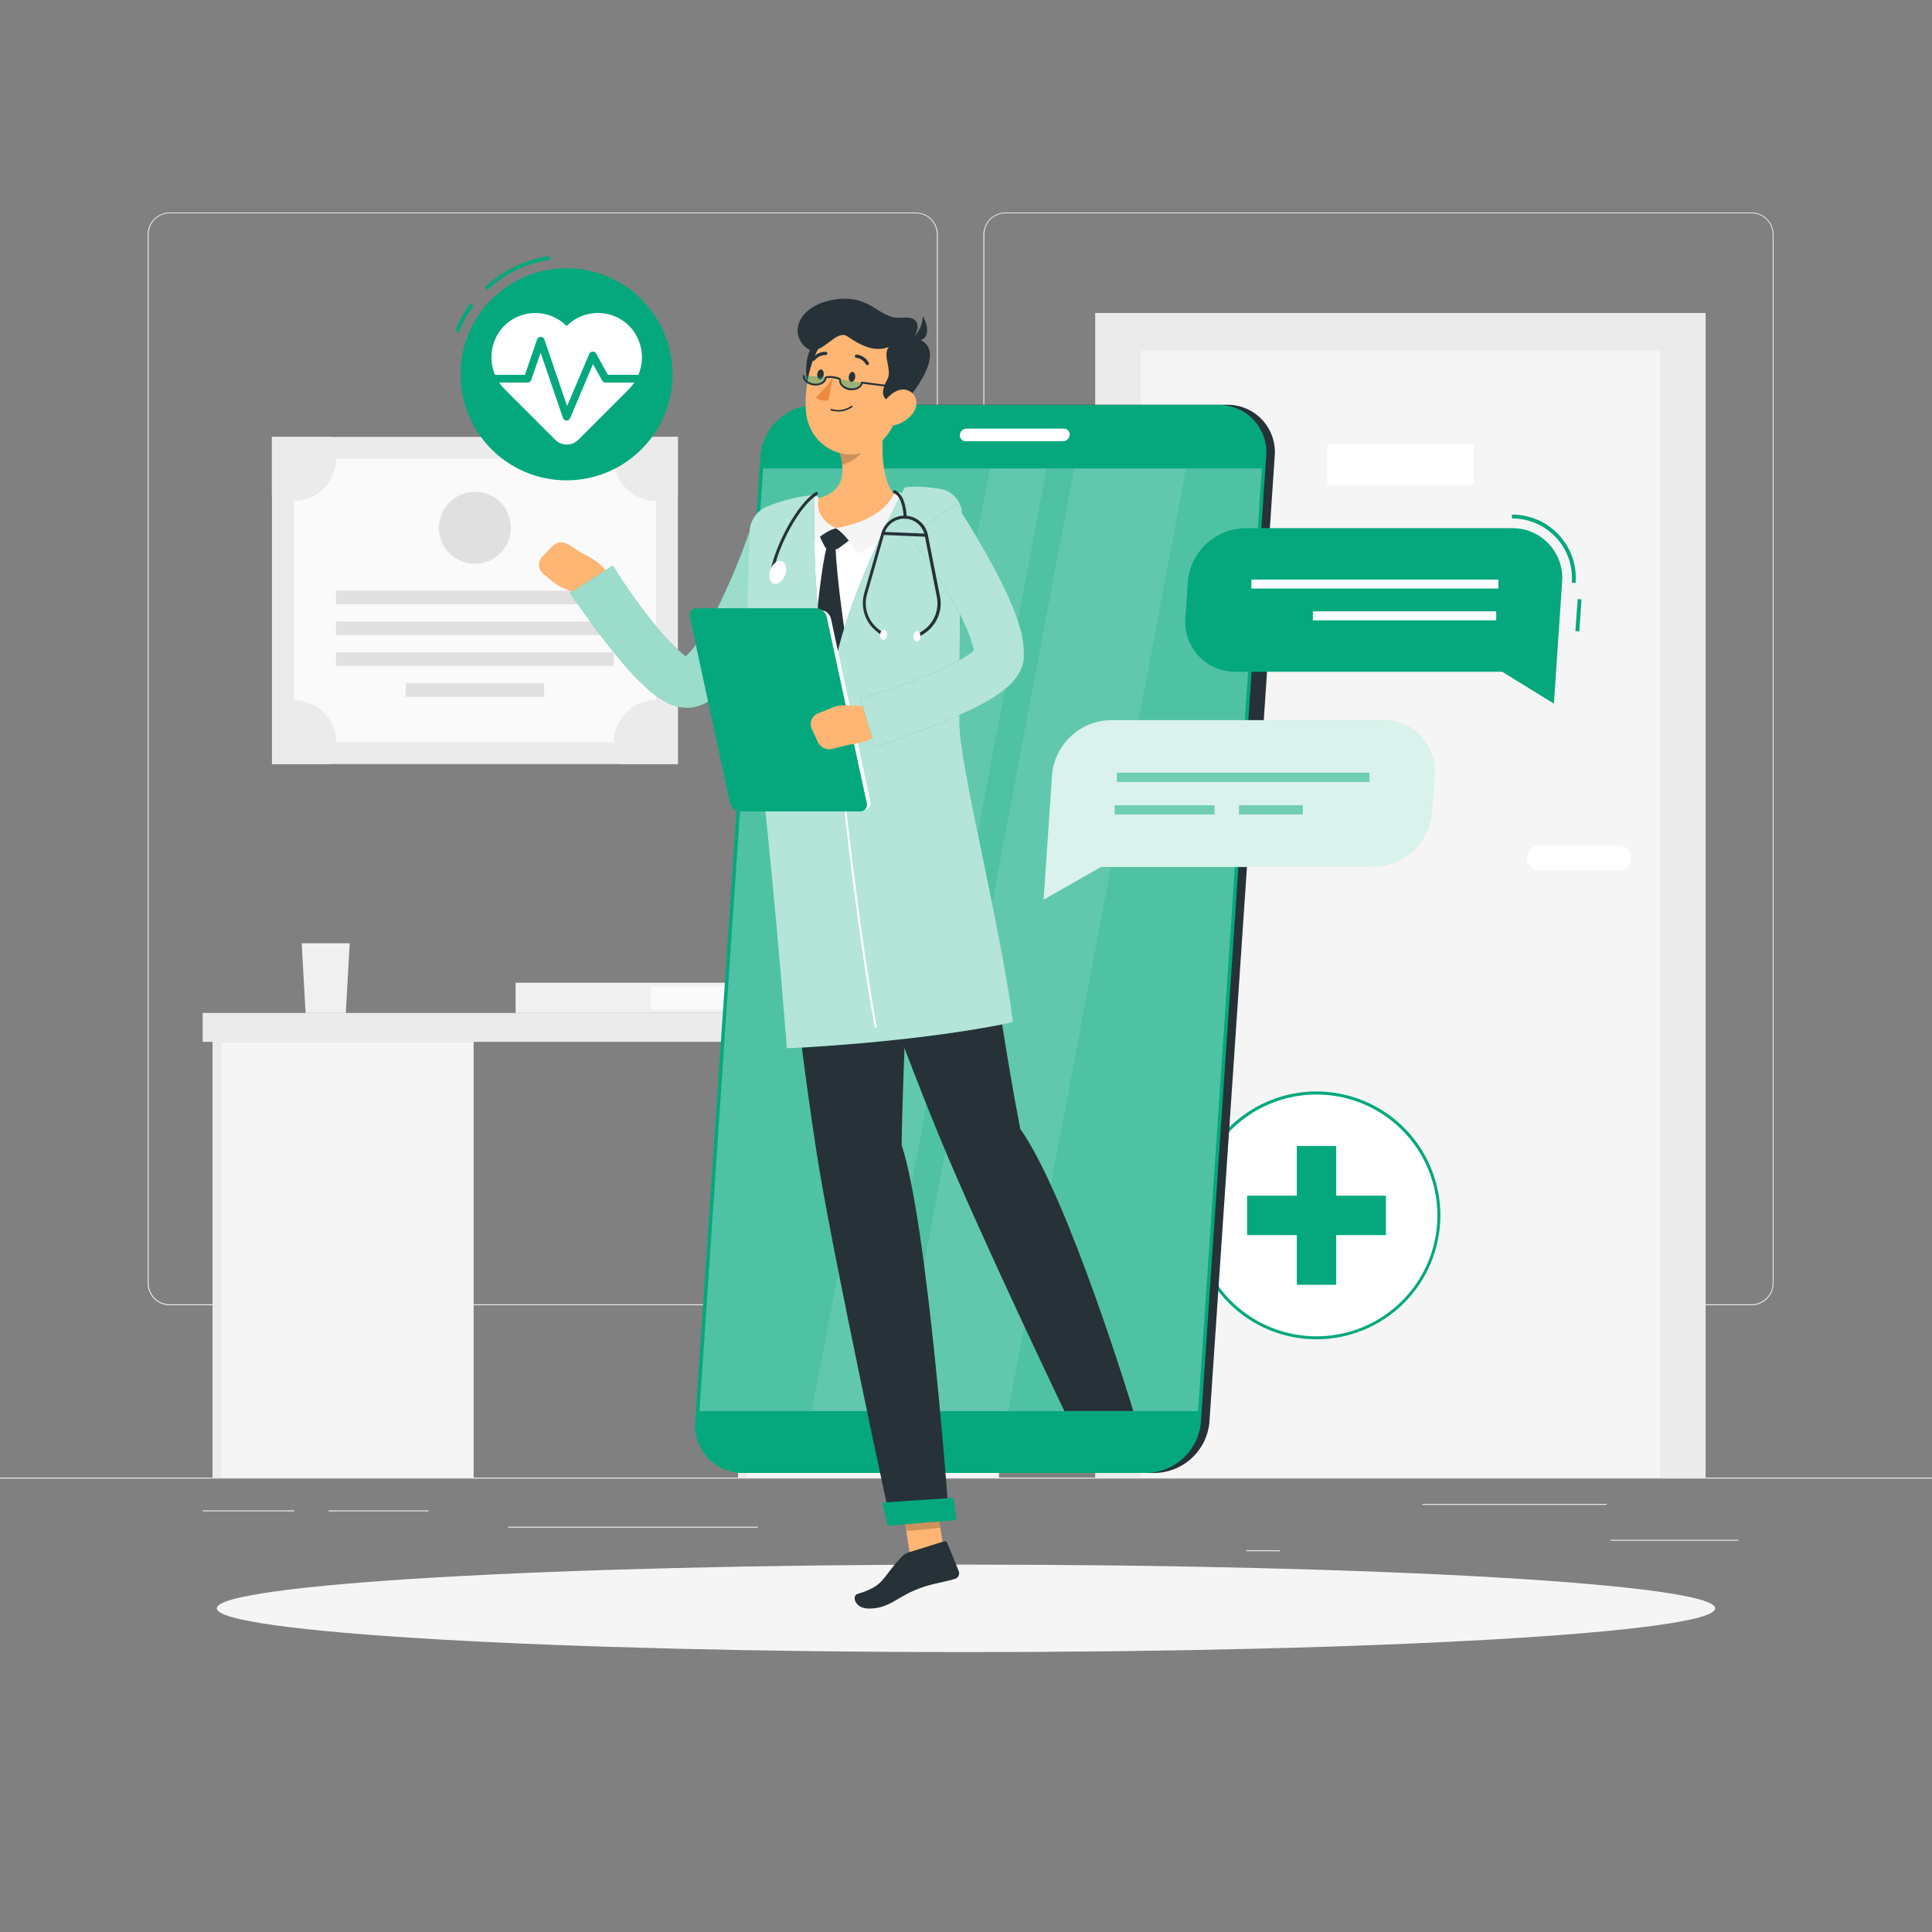
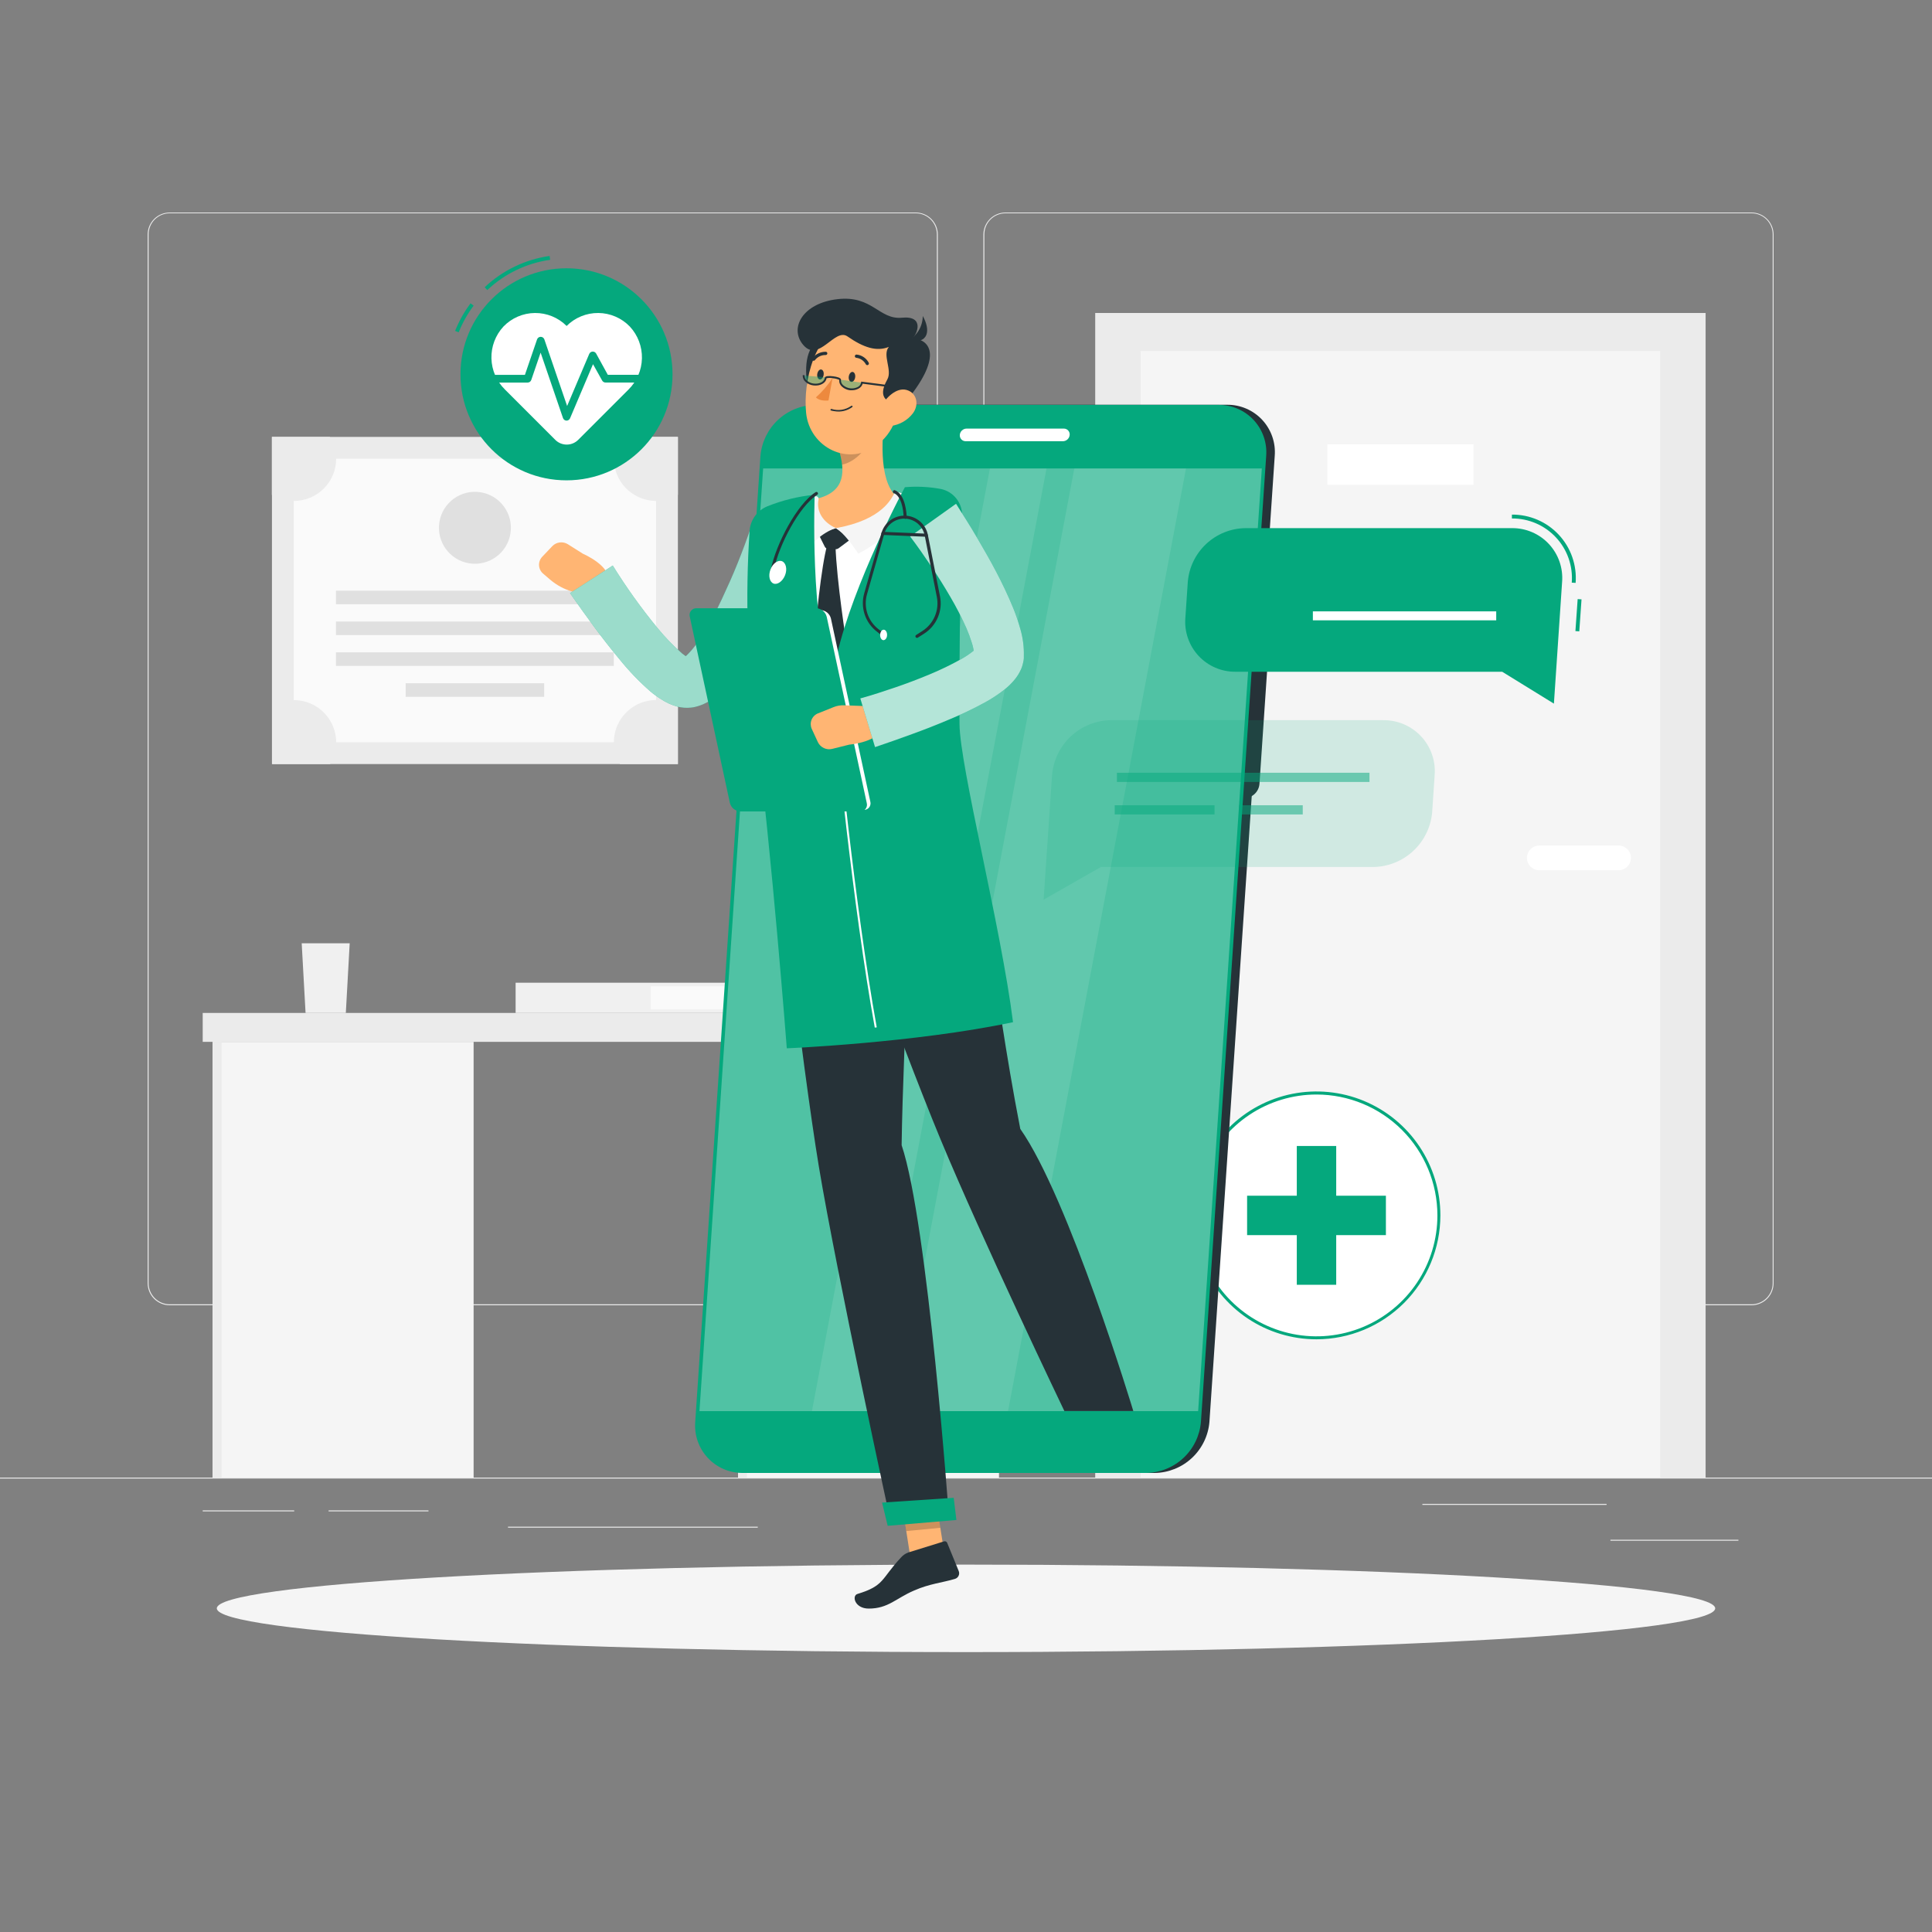
<svg xmlns="http://www.w3.org/2000/svg" width="500" height="500" viewBox="0 0 500 500" fill="none">
  <rect x="0" y="0" width="500" height="500" fill="#808080" stroke="none" />
  <path d="M500 382.4H0V382.65H500V382.4Z" fill="#EBEBEB" />
  <path d="M449.9 398.49H416.78V398.74H449.9V398.49Z" fill="#EBEBEB" />
-   <path d="M331.22 401.21H322.53V401.46H331.22V401.21Z" fill="#EBEBEB" />
  <path d="M415.78 389.21H368.11V389.46H415.78V389.21Z" fill="#EBEBEB" />
  <path d="M76.14 390.89H52.46V391.14H76.14V390.89Z" fill="#EBEBEB" />
  <path d="M110.89 390.89H85.04V391.14H110.89V390.89Z" fill="#EBEBEB" />
  <path d="M196.11 395.11H131.47V395.36H196.11V395.11Z" fill="#EBEBEB" />
  <path d="M237 337.8H43.91C42.397 337.797 40.947 337.195 39.879 336.124C38.81 335.053 38.21 333.603 38.21 332.09V60.66C38.223 59.156 38.829 57.718 39.896 56.658C40.964 55.599 42.406 55.003 43.91 55H237C238.514 55 239.967 55.602 241.038 56.672C242.108 57.743 242.71 59.196 242.71 60.71V332.09C242.71 333.604 242.108 335.057 241.038 336.128C239.967 337.198 238.514 337.8 237 337.8ZM43.91 55.2C42.464 55.203 41.077 55.779 40.056 56.803C39.034 57.826 38.46 59.214 38.46 60.66V332.09C38.46 333.536 39.034 334.924 40.056 335.947C41.077 336.971 42.464 337.547 43.91 337.55H237C238.447 337.547 239.834 336.971 240.858 335.948C241.881 334.924 242.457 333.537 242.46 332.09V60.66C242.457 59.213 241.881 57.825 240.858 56.802C239.834 55.779 238.447 55.203 237 55.2H43.91Z" fill="#EBEBEB" />
  <path d="M453.31 337.8H260.21C258.696 337.797 257.246 337.195 256.175 336.125C255.105 335.054 254.503 333.604 254.5 332.09V60.66C254.516 59.155 255.124 57.717 256.193 56.658C257.262 55.598 258.705 55.002 260.21 55H453.31C454.812 55.005 456.252 55.602 457.317 56.662C458.382 57.721 458.987 59.158 459 60.66V332.09C459 333.601 458.401 335.05 457.335 336.121C456.268 337.191 454.821 337.795 453.31 337.8ZM260.21 55.2C258.763 55.203 257.375 55.779 256.352 56.802C255.329 57.825 254.753 59.213 254.75 60.66V332.09C254.753 333.537 255.329 334.924 256.352 335.948C257.375 336.971 258.763 337.547 260.21 337.55H453.31C454.757 337.547 456.145 336.971 457.168 335.948C458.191 334.924 458.767 333.537 458.77 332.09V60.66C458.767 59.213 458.191 57.825 457.168 56.802C456.145 55.779 454.757 55.203 453.31 55.2H260.21Z" fill="#EBEBEB" />
  <path d="M441.41 81H283.44V382.4H441.41V81Z" fill="#EBEBEB" />
  <path d="M429.66 90.83H295.19V382.4H429.66V90.83Z" fill="#F5F5F5" />
  <path d="M381.34 115.01H343.53V125.46H381.34V115.01Z" fill="white" />
  <path d="M398.37 218.82H418.88C419.729 218.82 420.543 219.157 421.143 219.757C421.743 220.357 422.08 221.171 422.08 222.02C422.08 222.869 421.743 223.683 421.143 224.283C420.543 224.883 419.729 225.22 418.88 225.22H398.37C397.521 225.22 396.707 224.883 396.107 224.283C395.507 223.683 395.17 222.869 395.17 222.02C395.17 221.171 395.507 220.357 396.107 219.757C396.707 219.157 397.521 218.82 398.37 218.82Z" fill="white" />
  <path d="M175.44 113.07H70.38V197.74H175.44V113.07Z" fill="#EBEBEB" />
  <path d="M169.79 192.1V118.71H76.01V192.1H169.79Z" fill="#FAFAFA" />
  <path d="M158.86 156.37V152.86H86.95V156.37H158.86Z" fill="#E0E0E0" />
  <path d="M158.86 164.36V160.85H86.95V164.36H158.86Z" fill="#E0E0E0" />
  <path d="M158.86 172.34V168.83H86.95V172.34H158.86Z" fill="#E0E0E0" />
  <path d="M140.83 180.33V176.82H104.98V180.33H140.83Z" fill="#E0E0E0" />
  <path d="M87 118.71C87 120.151 86.715 121.578 86.161 122.909C85.608 124.24 84.796 125.448 83.774 126.463C82.751 127.479 81.538 128.283 80.204 128.828C78.87 129.373 77.441 129.649 76 129.64C74.011 129.645 72.06 129.102 70.36 128.07V113.07H85.36C86.411 114.765 86.978 116.716 87 118.71Z" fill="#EBEBEB" />
  <path d="M175.44 113.07V128.07C173.349 129.327 170.898 129.849 168.477 129.553C166.055 129.256 163.802 128.158 162.077 126.432C160.352 124.707 159.254 122.455 158.957 120.033C158.66 117.612 159.182 115.161 160.44 113.07H175.44Z" fill="#EBEBEB" />
  <path d="M87 192.11C87.003 194.094 86.464 196.041 85.44 197.74H70.44V182.74C72.099 181.747 73.992 181.211 75.925 181.187C77.859 181.163 79.764 181.652 81.447 182.605C83.13 183.557 84.531 184.938 85.506 186.608C86.482 188.278 86.997 190.176 87 192.11Z" fill="#EBEBEB" />
  <path d="M175.44 182.73V197.73H160.44C159.408 196.034 158.865 194.085 158.87 192.1C158.872 190.164 159.388 188.262 160.364 186.59C161.341 184.918 162.743 183.535 164.428 182.581C166.114 181.628 168.022 181.138 169.958 181.163C171.894 181.187 173.789 181.724 175.45 182.72L175.44 182.73Z" fill="#EBEBEB" />
  <path d="M132.099 138.083C132.923 133.008 129.476 128.226 124.401 127.402C119.325 126.578 114.543 130.024 113.719 135.1C112.895 140.175 116.342 144.957 121.417 145.781C126.493 146.605 131.275 143.159 132.099 138.083Z" fill="#E0E0E0" />
  <path d="M260.34 262.15H52.46V269.63H260.34V262.15Z" fill="#EBEBEB" />
  <path d="M258.54 269.63H191V382.4H258.54V269.63Z" fill="#F5F5F5" />
  <path d="M122.57 269.63H55.03V382.4H122.57V269.63Z" fill="#F5F5F5" />
  <path d="M57.34 269.63H55.03V382.4H57.34V269.63Z" fill="#EBEBEB" />
  <path d="M193.31 269.63H191V382.4H193.31V269.63Z" fill="#EBEBEB" />
  <path d="M90.5 244.12H78.08L79.08 262.15H89.5L90.5 244.12Z" fill="#F0F0F0" />
  <path d="M198.33 254.33H133.44V262.15H198.33V254.33Z" fill="#F0F0F0" />
  <path d="M198.34 255.25H168.42V261.24H198.34V255.25Z" fill="#FAFAFA" />
  <path d="M250 427.56C357.082 427.56 443.89 422.492 443.89 416.24C443.89 409.988 357.082 404.92 250 404.92C142.917 404.92 56.11 409.988 56.11 416.24C56.11 422.492 142.917 427.56 250 427.56Z" fill="#F5F5F5" />
  <path d="M340.71 346.22C358.206 346.22 372.39 332.036 372.39 314.54C372.39 297.044 358.206 282.86 340.71 282.86C323.213 282.86 309.03 297.044 309.03 314.54C309.03 332.036 323.213 346.22 340.71 346.22Z" fill="white" />
  <path d="M340.71 346.61C334.367 346.612 328.165 344.733 322.89 341.21C317.615 337.687 313.503 332.679 311.074 326.82C308.645 320.96 308.009 314.511 309.245 308.29C310.481 302.068 313.535 296.353 318.019 291.867C322.504 287.381 328.218 284.325 334.44 283.087C340.661 281.849 347.11 282.483 352.97 284.91C358.831 287.337 363.84 291.448 367.364 296.722C370.889 301.996 372.77 308.197 372.77 314.54C372.762 323.041 369.382 331.192 363.372 337.205C357.361 343.217 349.211 346.599 340.71 346.61ZM340.71 283.26C334.521 283.26 328.471 285.095 323.325 288.534C318.179 291.973 314.169 296.86 311.801 302.578C309.433 308.296 308.814 314.588 310.022 320.658C311.23 326.728 314.211 332.303 318.588 336.679C322.965 341.054 328.541 344.034 334.612 345.24C340.682 346.446 346.974 345.825 352.691 343.455C358.408 341.086 363.294 337.073 366.731 331.927C370.168 326.78 372.002 320.729 372 314.54C371.992 306.245 368.692 298.292 362.826 292.427C356.959 286.562 349.005 283.265 340.71 283.26Z" fill="#05A87D" />
  <path d="M345.81 296.58H335.61V332.5H345.81V296.58Z" fill="#05A87D" />
  <path d="M358.67 319.65V309.45H322.75V319.65H358.67Z" fill="#05A87D" />
  <path d="M126.11 75.07L125.43 74.34C130.059 69.964 135.933 67.134 142.24 66.24L142.38 67.24C136.276 68.101 130.591 70.837 126.11 75.07Z" fill="#05A87D" />
  <path d="M118.71 86L117.78 85.64C118.789 83.093 120.134 80.691 121.78 78.5L122.58 79.1C120.993 81.221 119.692 83.54 118.71 86Z" fill="#05A87D" />
  <path d="M146.61 124.31C161.765 124.31 174.05 112.025 174.05 96.87C174.05 81.715 161.765 69.43 146.61 69.43C131.455 69.43 119.17 81.715 119.17 96.87C119.17 112.025 131.455 124.31 146.61 124.31Z" fill="#05A87D" />
  <path d="M163 84.51C161.943 83.413 160.678 82.537 159.279 81.935C157.88 81.332 156.374 81.015 154.851 81.001C153.328 80.987 151.817 81.277 150.407 81.854C148.997 82.43 147.716 83.282 146.64 84.36C145.564 83.283 144.284 82.431 142.875 81.854C141.466 81.278 139.956 80.988 138.433 81.002C136.911 81.016 135.406 81.333 134.008 81.936C132.61 82.538 131.346 83.413 130.29 84.51C128.22 86.749 127.105 89.706 127.182 92.753C127.258 95.801 128.52 98.698 130.7 100.83L143.7 113.83C144.09 114.22 144.553 114.529 145.062 114.741C145.572 114.952 146.118 115.06 146.67 115.06C147.221 115.06 147.767 114.952 148.277 114.741C148.787 114.529 149.25 114.22 149.64 113.83L162.64 100.83C164.812 98.692 166.065 95.79 166.132 92.743C166.199 89.696 165.076 86.742 163 84.51Z" fill="white" />
  <path d="M146.61 108.86C146.408 108.853 146.213 108.785 146.051 108.666C145.888 108.546 145.766 108.38 145.7 108.19L139.91 91.26L137.49 98.34C137.421 98.537 137.292 98.707 137.122 98.827C136.952 98.947 136.748 99.011 136.54 99.01H126.85C126.584 99.01 126.33 98.905 126.143 98.717C125.955 98.53 125.85 98.275 125.85 98.01C125.85 97.745 125.955 97.49 126.143 97.303C126.33 97.115 126.584 97.01 126.85 97.01H135.85L138.99 87.84C139.058 87.644 139.185 87.473 139.355 87.353C139.524 87.232 139.727 87.167 139.935 87.167C140.143 87.167 140.345 87.232 140.515 87.353C140.684 87.473 140.812 87.644 140.88 87.84L146.77 105.07L152.49 91.6C152.562 91.428 152.681 91.28 152.833 91.172C152.985 91.065 153.164 91.001 153.35 90.99C153.537 90.979 153.723 91.021 153.888 91.112C154.052 91.202 154.188 91.336 154.28 91.5L157.3 97H166.41C166.675 97 166.929 97.105 167.117 97.293C167.304 97.481 167.41 97.735 167.41 98C167.41 98.265 167.304 98.52 167.117 98.707C166.929 98.895 166.675 99 166.41 99H156.72C156.541 99.001 156.365 98.955 156.21 98.865C156.055 98.776 155.927 98.646 155.84 98.49L153.47 94.25L147.53 108.25C147.453 108.431 147.325 108.585 147.161 108.693C146.998 108.802 146.806 108.86 146.61 108.86Z" fill="#05A87D" />
  <path d="M298.86 381.2H194.49C192.789 381.219 191.103 380.884 189.539 380.216C187.975 379.548 186.567 378.562 185.405 377.321C184.242 376.079 183.351 374.609 182.787 373.005C182.223 371.4 181.999 369.696 182.13 368L199 118C199.295 114.43 200.906 111.096 203.521 108.648C206.136 106.199 209.568 104.81 213.15 104.75H317.54C319.245 104.731 320.936 105.067 322.503 105.738C324.071 106.409 325.482 107.399 326.645 108.646C327.808 109.893 328.699 111.369 329.259 112.98C329.819 114.591 330.038 116.3 329.9 118L313 368C312.696 371.561 311.081 374.882 308.469 377.32C305.857 379.759 302.433 381.141 298.86 381.2Z" fill="#263238" />
  <path d="M322 206.56H319.37C318.894 206.566 318.422 206.472 317.984 206.285C317.546 206.098 317.152 205.821 316.827 205.473C316.503 205.124 316.254 204.712 316.098 204.262C315.942 203.812 315.881 203.335 315.92 202.86L319.15 155.07C319.225 154.071 319.673 153.136 320.404 152.451C321.136 151.765 322.098 151.38 323.1 151.37H325.73C326.206 151.364 326.679 151.458 327.116 151.645C327.554 151.832 327.948 152.109 328.273 152.457C328.598 152.806 328.846 153.218 329.002 153.668C329.159 154.118 329.219 154.595 329.18 155.07L325.95 202.86C325.875 203.859 325.427 204.794 324.696 205.479C323.964 206.165 323.002 206.55 322 206.56Z" fill="#263238" />
  <path d="M197.48 174.68H194.86C194.472 174.685 194.088 174.61 193.731 174.458C193.374 174.307 193.052 174.084 192.786 173.802C192.52 173.52 192.316 173.185 192.185 172.82C192.055 172.455 192.002 172.067 192.03 171.68L193.2 154.42C193.274 153.61 193.645 152.855 194.241 152.302C194.837 151.748 195.617 151.434 196.43 151.42H199.06C199.447 151.418 199.829 151.495 200.184 151.648C200.539 151.8 200.859 152.024 201.124 152.305C201.389 152.587 201.592 152.92 201.723 153.284C201.853 153.648 201.906 154.034 201.88 154.42L200.71 171.68C200.638 172.491 200.269 173.247 199.672 173.801C199.075 174.355 198.294 174.668 197.48 174.68Z" fill="#05A87D" />
  <path d="M195.4 205.5H192.77C192.383 205.504 192 205.427 191.644 205.276C191.288 205.124 190.968 204.9 190.703 204.618C190.438 204.336 190.234 204.002 190.105 203.638C189.975 203.273 189.922 202.886 189.95 202.5L191.12 185.24C191.194 184.43 191.564 183.675 192.161 183.122C192.757 182.568 193.537 182.254 194.35 182.24H197C197.386 182.238 197.769 182.315 198.124 182.468C198.479 182.62 198.799 182.844 199.064 183.125C199.329 183.407 199.532 183.74 199.662 184.104C199.793 184.468 199.846 184.855 199.82 185.24L198.65 202.5C198.578 203.315 198.205 204.073 197.604 204.628C197.004 205.182 196.218 205.493 195.4 205.5Z" fill="#05A87D" />
  <path d="M296.65 381.2H192.28C190.579 381.219 188.893 380.884 187.329 380.216C185.765 379.548 184.357 378.562 183.195 377.321C182.032 376.079 181.141 374.609 180.577 373.005C180.013 371.4 179.789 369.696 179.92 368L196.8 118C197.105 114.428 198.728 111.098 201.352 108.656C203.977 106.215 207.416 104.837 211 104.79H315.33C317.031 104.771 318.718 105.106 320.283 105.775C321.848 106.443 323.257 107.43 324.419 108.673C325.582 109.916 326.473 111.387 327.036 112.992C327.599 114.598 327.822 116.304 327.69 118L310.8 368C310.496 371.562 308.88 374.885 306.266 377.323C303.651 379.762 300.225 381.144 296.65 381.2Z" fill="#05A87D" />
  <path opacity="0.3" d="M181.02 365.2L197.5 121.24H326.56L310.08 365.2H181.02Z" fill="white" />
  <path opacity="0.1" d="M231.97 365.2L278.03 121.24H306.94L260.88 365.2H231.97Z" fill="white" />
  <path opacity="0.1" d="M210.13 365.2L256.19 121.24H270.84L224.78 365.2H210.13Z" fill="white" />
  <path d="M250.14 110.92H275.31C275.52 110.916 275.729 110.957 275.922 111.039C276.116 111.121 276.29 111.243 276.433 111.397C276.576 111.55 276.686 111.733 276.754 111.931C276.822 112.13 276.848 112.341 276.83 112.55C276.795 112.991 276.598 113.403 276.277 113.706C275.955 114.009 275.532 114.181 275.09 114.19H249.92C249.71 114.192 249.501 114.15 249.307 114.067C249.114 113.984 248.94 113.861 248.797 113.707C248.654 113.552 248.545 113.369 248.476 113.17C248.408 112.971 248.382 112.76 248.4 112.55C248.435 112.11 248.633 111.7 248.955 111.398C249.276 111.097 249.699 110.926 250.14 110.92Z" fill="white" />
  <path d="M244.9 405.25L236.08 406.09L232.9 385.74L241.72 384.89L244.9 405.25Z" fill="#FFB573" />
  <path d="M235.07 401.78L244.31 398.91C244.469 398.855 244.644 398.863 244.797 398.934C244.95 399.005 245.069 399.133 245.13 399.29L248.13 406.62C248.204 406.816 248.238 407.026 248.227 407.236C248.216 407.446 248.162 407.651 248.068 407.839C247.974 408.027 247.843 408.194 247.681 408.328C247.519 408.462 247.332 408.562 247.13 408.62C243.79 409.62 240.61 409.85 236.58 411.62C231.87 413.62 229.9 416.3 224.83 416.3C221.2 416.3 220.38 412.97 221.92 412.51C228.92 410.39 228 408.65 233.08 403.18C233.608 402.546 234.295 402.063 235.07 401.78Z" fill="#263238" />
  <path opacity="0.2" d="M232.9 385.74L234.54 396.24L243.37 395.39L241.73 384.89L232.9 385.74Z" fill="black" />
  <path d="M239.28 128.6C227.71 127.24 216.2 128.15 204.65 130.39C202.726 130.764 200.97 131.74 199.638 133.179C198.305 134.617 197.466 136.442 197.24 138.39C195.99 149.45 194.56 174.24 200.14 211.22L247.42 207.22C247.51 200.51 242.74 169.94 246.68 138.22C246.842 137.1 246.777 135.96 246.49 134.865C246.203 133.771 245.7 132.745 245.01 131.848C244.321 130.952 243.458 130.202 242.474 129.644C241.49 129.086 240.404 128.731 239.28 128.6Z" fill="white" />
  <path d="M211.75 138.08L213.44 141.46C213.519 141.631 213.644 141.775 213.802 141.878C213.959 141.981 214.142 142.037 214.33 142.04L216.16 142.14C216.487 142.154 216.808 142.055 217.07 141.86L220.22 139.51L216.33 136.68L211.75 138.08Z" fill="#263238" />
  <path d="M216.22 141.17C215.553 140.861 214.798 140.801 214.09 141C212.6 146.25 210.97 161.32 210.8 168C215.32 181.17 216.8 182.5 216.8 182.5L219.09 166.65C219.09 166.65 216.52 150.44 216.22 141.17Z" fill="#263238" />
  <path d="M229.27 105.8C228.19 112.32 227.27 124.23 231.95 128.44C228.52 132.04 224.03 136.21 216.33 136.68C208.63 137.15 209.82 131.82 211.77 128.97C218.96 127.05 218.61 121.69 217.2 116.68L229.27 105.8Z" fill="#FFB573" />
  <path d="M233.91 127.87C233.365 127.635 232.799 127.451 232.22 127.32C232.078 127.283 231.928 127.293 231.793 127.349C231.657 127.405 231.544 127.503 231.47 127.63C230.73 128.89 228.47 134.52 216.33 136.68C218.33 137.86 220.98 141.52 222.12 143.28C225.76 141.39 235.23 135.74 234.33 128.43C234.312 128.309 234.264 128.195 234.19 128.097C234.117 127.999 234.021 127.921 233.91 127.87Z" fill="#F5F5F5" />
  <path d="M211.84 129.27C211.866 129.156 211.863 129.038 211.831 128.926C211.799 128.813 211.74 128.711 211.658 128.628C211.577 128.544 211.476 128.482 211.364 128.448C211.253 128.413 211.135 128.407 211.02 128.43C210.6 128.512 210.186 128.622 209.78 128.76C209.687 128.797 209.599 128.847 209.52 128.91C208.59 129.77 203.52 137.09 208.27 143.01C209.27 141.4 212.72 137.75 216.33 136.68C212.91 135.14 211.23 132.27 211.84 129.27Z" fill="#F5F5F5" />
  <path opacity="0.2" d="M224.35 110.24L217.21 116.68C217.554 117.843 217.795 119.034 217.93 120.24C220.69 119.77 224.4 116.64 224.6 113.74C224.735 112.568 224.65 111.381 224.35 110.24Z" fill="black" />
  <path d="M214.81 86.09C208.65 88.5 208.25 93.56 208.81 99.09C209.37 104.62 215.39 100.96 216.73 97.5C218.07 94.04 223.34 82.75 214.81 86.09Z" fill="#263238" />
  <path d="M234.46 97.12C232.75 105.83 232.18 111 227.2 115.01C219.69 121.01 209.52 115.83 208.62 106.85C207.81 98.76 210.74 85.85 219.71 83.33C221.666 82.754 223.739 82.698 225.723 83.169C227.707 83.639 229.535 84.619 231.024 86.012C232.514 87.404 233.614 89.162 234.217 91.11C234.819 93.058 234.903 95.13 234.46 97.12Z" fill="#FFB573" />
  <path d="M234.1 104.33C226.77 104.72 228.32 100.56 229.65 98.17C230.98 95.78 228.27 91.83 230.04 89.78C226.88 91.04 223.55 90 219.32 87.06C216.04 84.77 211.93 93.92 207.93 89.33C204.15 85 207.66 78.47 216.74 77.42C225.82 76.37 227.47 82.79 233.43 82.22C239.39 81.65 237.32 86.56 236.15 87.56C241.15 87.89 243.88 92.67 234.1 104.33Z" fill="#263238" />
  <path d="M235 88.17C236.147 87.541 237.105 86.617 237.775 85.493C238.444 84.37 238.802 83.088 238.81 81.78C240.79 85.25 240.58 89.19 235 88.17Z" fill="#263238" />
  <path d="M216 106.42C216.797 106.558 217.613 106.533 218.4 106.348C219.187 106.162 219.929 105.819 220.58 105.34C220.6 105.321 220.615 105.299 220.626 105.274C220.637 105.249 220.642 105.222 220.642 105.195C220.642 105.168 220.637 105.141 220.626 105.116C220.615 105.091 220.6 105.069 220.58 105.05C220.541 105.013 220.489 104.992 220.435 104.992C220.381 104.992 220.329 105.013 220.29 105.05C219.561 105.567 218.721 105.907 217.838 106.045C216.955 106.182 216.052 106.112 215.2 105.84C215.146 105.827 215.088 105.833 215.038 105.859C214.989 105.885 214.95 105.928 214.93 105.98C214.914 106.033 214.92 106.09 214.946 106.139C214.973 106.187 215.017 106.224 215.07 106.24C215.374 106.328 215.685 106.388 216 106.42Z" fill="#263238" />
  <path d="M236.23 107C234.861 108.765 232.853 109.921 230.64 110.22C227.73 110.6 226.76 107.89 227.98 105.36C229.09 103.08 231.98 100.14 234.66 100.93C237.34 101.72 237.91 104.8 236.23 107Z" fill="#FFB573" />
  <path d="M233.34 296.37C233.69 270.26 237.03 208.07 237.03 208.07L200.17 211.18C200.17 211.18 207.5 275.27 211.92 301.91C216.52 329.6 230.63 394.47 230.63 394.47L245.63 393.19C245.63 393.19 240.15 316.56 233.34 296.37Z" fill="#263238" />
  <path d="M229.73 394.88L247.52 393.37L246.82 387.63L228.28 388.87L229.73 394.88Z" fill="#05A87D" />
  <path d="M221.32 97.64C221.23 98.35 220.77 98.89 220.32 98.84C219.87 98.79 219.56 98.17 219.66 97.45C219.76 96.73 220.21 96.2 220.66 96.25C221.11 96.3 221.42 96.93 221.32 97.64Z" fill="#263238" />
  <path d="M213.16 97C213.07 97.72 212.61 98.25 212.16 98.2C211.71 98.15 211.4 97.53 211.5 96.82C211.6 96.11 212.05 95.57 212.5 95.62C212.95 95.67 213.26 96.25 213.16 97Z" fill="#263238" />
  <path d="M215.46 97.84C214.256 99.691 212.81 101.372 211.16 102.84C212.22 103.95 214.41 103.65 214.41 103.65L215.46 97.84Z" fill="#ED893E" />
  <path opacity="0.4" d="M208 97.18C207.85 98.32 209 99.27 210.59 99.47C212.18 99.67 213.65 98.8 213.79 97.66" fill="#05A87D" />
  <path opacity="0.4" d="M217.45 98.24C217.23 99.37 218.34 100.39 219.9 100.69C221.46 100.99 222.99 100.19 223.2 99.07" fill="#05A87D" />
  <path d="M220.52 101C220.34 101.01 220.16 101.01 219.98 101C219.211 100.908 218.489 100.584 217.91 100.07C217.657 99.854 217.46 99.581 217.335 99.273C217.209 98.965 217.16 98.631 217.19 98.3C216.682 98.079 216.142 97.944 215.59 97.9C215.035 97.762 214.455 97.762 213.9 97.9C213.76 99.12 212.24 99.96 210.54 99.75C209.771 99.666 209.048 99.344 208.47 98.83C208.219 98.613 208.022 98.339 207.897 98.032C207.772 97.724 207.721 97.391 207.75 97.06L208.23 97.12C208.21 97.376 208.251 97.633 208.35 97.869C208.449 98.106 208.603 98.315 208.8 98.48C209.304 98.923 209.933 99.2 210.6 99.27C212.04 99.46 213.32 98.79 213.45 97.79C213.52 97.23 214.68 97.27 215.64 97.39C216.6 97.51 217.74 97.78 217.64 98.33C217.619 98.586 217.66 98.843 217.759 99.08C217.858 99.316 218.013 99.526 218.21 99.69C218.72 100.128 219.347 100.406 220.013 100.491C220.68 100.577 221.356 100.465 221.96 100.17C222.193 100.062 222.396 99.899 222.553 99.695C222.71 99.491 222.815 99.253 222.86 99V98.76L235.2 100.35L235.14 100.83L223.26 99.3C223.174 99.578 223.032 99.836 222.842 100.058C222.653 100.28 222.421 100.461 222.16 100.59C221.655 100.858 221.092 100.998 220.52 101Z" fill="#263238" />
  <path d="M224.46 94.5C224.531 94.5 224.601 94.479 224.66 94.44C224.757 94.383 224.828 94.291 224.858 94.183C224.888 94.074 224.875 93.958 224.82 93.86C224.51 93.278 224.061 92.782 223.514 92.416C222.966 92.05 222.336 91.824 221.68 91.76C221.568 91.754 221.457 91.793 221.373 91.868C221.289 91.943 221.238 92.048 221.23 92.16C221.225 92.27 221.262 92.377 221.335 92.46C221.408 92.542 221.51 92.592 221.62 92.6C222.139 92.661 222.635 92.848 223.066 93.144C223.496 93.44 223.848 93.837 224.09 94.3C224.128 94.364 224.182 94.416 224.247 94.451C224.313 94.486 224.386 94.503 224.46 94.5Z" fill="#263238" />
  <path d="M210.52 93.37C210.589 93.377 210.659 93.367 210.723 93.341C210.788 93.314 210.845 93.273 210.89 93.22C211.213 92.797 211.631 92.455 212.111 92.222C212.59 91.989 213.117 91.872 213.65 91.88C213.705 91.886 213.761 91.88 213.814 91.864C213.867 91.848 213.916 91.821 213.959 91.786C214.002 91.751 214.037 91.707 214.063 91.658C214.089 91.609 214.105 91.555 214.11 91.5C214.117 91.446 214.113 91.391 214.099 91.339C214.084 91.287 214.06 91.237 214.026 91.195C213.993 91.152 213.951 91.116 213.904 91.09C213.856 91.063 213.804 91.046 213.75 91.04C213.078 91.022 212.412 91.163 211.804 91.449C211.196 91.736 210.664 92.161 210.25 92.69C210.179 92.775 210.144 92.885 210.153 92.995C210.163 93.106 210.215 93.208 210.3 93.28C210.365 93.327 210.441 93.358 210.52 93.37Z" fill="#263238" />
  <path d="M264.05 292.16C256.4 252.84 254.68 222.09 247.42 207.16L211.71 211.16C211.71 211.16 232.98 269.75 243.37 294.76C254.16 320.76 275.46 365.18 275.46 365.18H293.3C293.3 365.18 276.65 310.07 264.05 292.16Z" fill="#263238" />
  <path d="M150.86 143.31L147 140.87C146.374 140.466 145.626 140.293 144.886 140.378C144.146 140.464 143.458 140.804 142.94 141.34L140.32 144.1C140.038 144.398 139.82 144.75 139.679 145.136C139.539 145.522 139.479 145.932 139.503 146.341C139.528 146.751 139.636 147.151 139.821 147.517C140.006 147.883 140.265 148.208 140.58 148.47L142.45 150.07C144.077 151.448 145.974 152.47 148.02 153.07L153.67 154.74L157.38 150.74C158.51 146.57 150.86 143.31 150.86 143.31Z" fill="#FFB573" />
  <path d="M208 141.44C206.6 144.86 205.23 148.04 203.74 151.29C202.25 154.54 200.74 157.75 199.07 160.94C197.4 164.13 195.62 167.3 193.6 170.48C192.6 172.06 191.49 173.64 190.23 175.23C188.875 176.983 187.333 178.583 185.63 180C184.506 180.919 183.265 181.686 181.94 182.28C181.52 182.44 181.13 182.6 180.67 182.74L179.97 182.93C179.618 183.017 179.26 183.08 178.9 183.12C177.681 183.257 176.447 183.169 175.26 182.86C173.776 182.445 172.366 181.8 171.08 180.95C170.117 180.349 169.198 179.681 168.33 178.95C165.444 176.43 162.784 173.663 160.38 170.68C158.05 167.88 155.85 165.07 153.74 162.2C151.63 159.33 149.6 156.51 147.52 153.5L158.58 146.36C162.07 151.994 165.932 157.389 170.14 162.51C172.074 164.882 174.205 167.086 176.51 169.1C176.956 169.465 177.428 169.799 177.92 170.1C178.29 170.35 178.66 170.45 178.4 170.36C178.048 170.263 177.68 170.243 177.32 170.3C177.175 170.313 177.031 170.34 176.89 170.38H176.81C176.76 170.38 176.76 170.38 176.75 170.38C176.977 170.231 177.195 170.068 177.4 169.89C178.313 169.062 179.14 168.144 179.87 167.15C180.72 166.01 181.57 164.73 182.38 163.4C184.036 160.635 185.544 157.784 186.9 154.86C188.3 151.86 189.65 148.86 190.9 145.74C192.15 142.62 193.34 139.45 194.35 136.42L208 141.44Z" fill="#05A87D" />
  <g opacity="0.6">
    <path d="M208 141.44C206.6 144.86 205.23 148.04 203.74 151.29C202.25 154.54 200.74 157.75 199.07 160.94C197.4 164.13 195.62 167.3 193.6 170.48C192.6 172.06 191.49 173.64 190.23 175.23C188.875 176.983 187.333 178.583 185.63 180C184.506 180.919 183.265 181.686 181.94 182.28C181.52 182.44 181.13 182.6 180.67 182.74L179.97 182.93C179.618 183.017 179.26 183.08 178.9 183.12C177.681 183.257 176.447 183.169 175.26 182.86C173.776 182.445 172.366 181.8 171.08 180.95C170.117 180.349 169.198 179.681 168.33 178.95C165.444 176.43 162.784 173.663 160.38 170.68C158.05 167.88 155.85 165.07 153.74 162.2C151.63 159.33 149.6 156.51 147.52 153.5L158.58 146.36C162.07 151.994 165.932 157.389 170.14 162.51C172.074 164.882 174.205 167.086 176.51 169.1C176.956 169.465 177.428 169.799 177.92 170.1C178.29 170.35 178.66 170.45 178.4 170.36C178.048 170.263 177.68 170.243 177.32 170.3C177.175 170.313 177.031 170.34 176.89 170.38H176.81C176.76 170.38 176.76 170.38 176.75 170.38C176.977 170.231 177.195 170.068 177.4 169.89C178.313 169.062 179.14 168.144 179.87 167.15C180.72 166.01 181.57 164.73 182.38 163.4C184.036 160.635 185.544 157.784 186.9 154.86C188.3 151.86 189.65 148.86 190.9 145.74C192.15 142.62 193.34 139.45 194.35 136.42L208 141.44Z" fill="white" />
  </g>
  <path d="M234.18 126.09C230.43 133.09 217.08 159.76 215.46 176.22C209.55 161.22 210.84 128.04 210.84 128.04C206.628 128.451 202.496 129.461 198.57 131.04C197.305 131.56 196.208 132.42 195.401 133.525C194.595 134.63 194.11 135.936 194 137.3C192.849 154.468 193.392 171.708 195.62 188.77C199.77 221.07 203.62 271.3 203.62 271.3C203.62 271.3 236.67 269.92 262.17 264.54C259.06 239.85 248.42 198.47 248.32 187.39C248.2 173.13 248.53 145.25 248.98 133.61C249.056 131.967 248.541 130.351 247.528 129.054C246.516 127.757 245.073 126.865 243.46 126.54C240.401 125.973 237.28 125.822 234.18 126.09Z" fill="#05A87D" />
-   <path opacity="0.7" d="M234.18 126.09C230.43 133.09 217.08 159.76 215.46 176.22C209.55 161.22 210.84 128.04 210.84 128.04C206.628 128.451 202.496 129.461 198.57 131.04C197.305 131.56 196.208 132.42 195.401 133.525C194.595 134.63 194.11 135.936 194 137.3C192.849 154.468 193.392 171.708 195.62 188.77C199.77 221.07 203.62 271.3 203.62 271.3C203.62 271.3 236.67 269.92 262.17 264.54C259.06 239.85 248.42 198.47 248.32 187.39C248.2 173.13 248.53 145.24 248.98 133.6C249.075 132.007 248.604 130.431 247.651 129.151C246.698 127.87 245.324 126.967 243.77 126.6C240.613 125.981 237.385 125.81 234.18 126.09Z" fill="white" />
  <path d="M226.39 265.94C220.65 234.27 216.1 187.8 215.73 182.21H216.24C216.61 187.8 221.17 234.21 226.9 265.88L226.39 265.94Z" fill="white" />
  <path d="M223.53 209.6H193.05C192.434 209.572 191.845 209.346 191.369 208.955C190.893 208.563 190.556 208.028 190.41 207.43L180.22 160.06C180.145 159.801 180.133 159.529 180.184 159.265C180.236 159 180.349 158.752 180.515 158.54C180.681 158.328 180.895 158.159 181.139 158.046C181.383 157.933 181.651 157.879 181.92 157.89H212.39C213.007 157.916 213.599 158.141 214.077 158.532C214.555 158.924 214.893 159.46 215.04 160.06L225.23 207.43C225.305 207.689 225.317 207.961 225.265 208.225C225.214 208.49 225.101 208.738 224.935 208.95C224.769 209.162 224.555 209.331 224.311 209.444C224.066 209.557 223.799 209.611 223.53 209.6Z" fill="white" />
  <path d="M222.58 210H191.58C190.953 209.971 190.353 209.74 189.868 209.342C189.383 208.943 189.04 208.399 188.89 207.79L178.52 159.62C178.446 159.356 178.435 159.078 178.489 158.809C178.542 158.54 178.658 158.288 178.828 158.072C178.998 157.857 179.216 157.685 179.465 157.57C179.714 157.454 179.986 157.4 180.26 157.41H211.26C211.887 157.439 212.487 157.67 212.972 158.068C213.457 158.467 213.8 159.011 213.95 159.62L224.31 207.79C224.386 208.053 224.399 208.331 224.347 208.6C224.295 208.869 224.18 209.122 224.011 209.338C223.842 209.554 223.624 209.726 223.375 209.841C223.126 209.956 222.854 210.011 222.58 210Z" fill="#05A87D" />
  <path d="M226.13 182.82L218.42 182.53C217.493 182.498 216.57 182.662 215.71 183.01L211.71 184.61C211.335 184.759 210.993 184.982 210.706 185.265C210.419 185.549 210.192 185.888 210.039 186.261C209.886 186.635 209.81 187.035 209.815 187.439C209.821 187.842 209.907 188.241 210.07 188.61L211.67 192.07C211.993 192.741 212.537 193.28 213.211 193.597C213.885 193.914 214.647 193.989 215.37 193.81L219.78 192.71C219.78 192.71 228.06 192.05 228.36 187.71L226.13 182.82Z" fill="#FFB573" />
  <path d="M247.42 130.38C249.33 133.38 251.08 136.12 252.8 139.06C254.52 142 256.21 144.91 257.8 147.95C259.39 150.99 260.9 154.13 262.27 157.49C262.981 159.25 263.589 161.049 264.09 162.88C264.735 165.111 265.031 167.428 264.97 169.75V170.14C264.973 170.207 264.973 170.273 264.97 170.34C264.97 170.7 264.87 171.06 264.8 171.42C264.73 171.78 264.64 172.06 264.54 172.42C264.44 172.78 264.33 172.97 264.22 173.25C263.838 174.115 263.347 174.928 262.76 175.67C261.943 176.691 261.014 177.617 259.99 178.43C258.417 179.669 256.745 180.776 254.99 181.74C251.903 183.428 248.725 184.944 245.47 186.28C242.32 187.62 239.18 188.84 236.02 189.99C232.86 191.14 229.75 192.25 226.46 193.35L222.65 180.75C225.65 179.93 228.71 178.92 231.7 177.9C234.69 176.88 237.7 175.74 240.54 174.55C243.327 173.399 246.045 172.086 248.68 170.62C249.792 170.004 250.852 169.298 251.85 168.51C252.112 168.311 252.347 168.079 252.55 167.82C252.464 167.917 252.396 168.029 252.35 168.15C252.35 168.24 252.3 168.3 252.25 168.41C252.211 168.527 252.18 168.648 252.16 168.77C252.118 168.924 252.091 169.081 252.08 169.24C252.08 169.3 252.08 169.31 252.08 169.29V169.22C252.01 168.271 251.825 167.334 251.53 166.43C251.13 165.121 250.656 163.835 250.11 162.58C248.887 159.812 247.505 157.118 245.97 154.51C244.41 151.83 242.75 149.15 240.97 146.51C239.19 143.87 237.37 141.24 235.54 138.84L247.42 130.38Z" fill="#05A87D" />
  <g opacity="0.7">
    <path d="M247.42 130.38C249.33 133.38 251.08 136.12 252.8 139.06C254.52 142 256.21 144.91 257.8 147.95C259.39 150.99 260.9 154.13 262.27 157.49C262.981 159.25 263.589 161.049 264.09 162.88C264.735 165.111 265.031 167.428 264.97 169.75V170.14C264.973 170.207 264.973 170.273 264.97 170.34C264.97 170.7 264.87 171.06 264.8 171.42C264.73 171.78 264.64 172.06 264.54 172.42C264.44 172.78 264.33 172.97 264.22 173.25C263.838 174.115 263.347 174.928 262.76 175.67C261.943 176.691 261.014 177.617 259.99 178.43C258.417 179.669 256.745 180.776 254.99 181.74C251.903 183.428 248.725 184.944 245.47 186.28C242.32 187.62 239.18 188.84 236.02 189.99C232.86 191.14 229.75 192.25 226.46 193.35L222.65 180.75C225.65 179.93 228.71 178.92 231.7 177.9C234.69 176.88 237.7 175.74 240.54 174.55C243.327 173.399 246.045 172.086 248.68 170.62C249.792 170.004 250.852 169.298 251.85 168.51C252.112 168.311 252.347 168.079 252.55 167.82C252.464 167.917 252.396 168.029 252.35 168.15C252.35 168.24 252.3 168.3 252.25 168.41C252.211 168.527 252.18 168.648 252.16 168.77C252.118 168.924 252.091 169.081 252.08 169.24C252.08 169.3 252.08 169.31 252.08 169.29V169.22C252.01 168.271 251.825 167.334 251.53 166.43C251.13 165.121 250.656 163.835 250.11 162.58C248.887 159.812 247.505 157.118 245.97 154.51C244.41 151.83 242.75 149.15 240.97 146.51C239.19 143.87 237.37 141.24 235.54 138.84L247.42 130.38Z" fill="white" />
  </g>
  <path d="M237.3 165.08C237.233 165.079 237.168 165.061 237.11 165.028C237.052 164.995 237.004 164.947 236.97 164.89C236.941 164.846 236.921 164.797 236.911 164.746C236.901 164.694 236.902 164.641 236.913 164.589C236.924 164.538 236.945 164.489 236.976 164.447C237.006 164.404 237.045 164.367 237.09 164.34L238.65 163.34C240.106 162.422 241.249 161.083 241.928 159.501C242.606 157.919 242.788 156.168 242.45 154.48L239.31 138.58C239.08 137.391 238.456 136.315 237.539 135.524C236.621 134.734 235.464 134.277 234.254 134.226C233.044 134.175 231.853 134.534 230.872 135.244C229.891 135.954 229.179 136.975 228.85 138.14L224.4 153.73C223.914 155.378 223.941 157.135 224.477 158.767C225.012 160.4 226.032 161.831 227.4 162.87L228.88 163.99C228.963 164.055 229.018 164.151 229.031 164.256C229.044 164.36 229.015 164.466 228.95 164.55C228.919 164.591 228.88 164.625 228.835 164.651C228.79 164.677 228.741 164.693 228.69 164.7C228.638 164.706 228.587 164.703 228.537 164.689C228.487 164.675 228.441 164.652 228.4 164.62L227 163.51C225.496 162.378 224.372 160.815 223.778 159.029C223.183 157.243 223.145 155.318 223.67 153.51L228.13 137.92C228.513 136.589 229.332 135.425 230.456 134.615C231.579 133.805 232.943 133.396 234.327 133.453C235.711 133.511 237.035 134.032 238.087 134.933C239.14 135.833 239.859 137.062 240.13 138.42L243.27 154.33C243.641 156.174 243.442 158.087 242.701 159.816C241.96 161.544 240.711 163.007 239.12 164.01L237.55 165.01C237.515 165.038 237.475 165.059 237.432 165.071C237.389 165.083 237.344 165.086 237.3 165.08Z" fill="#263238" />
  <path d="M239.7 138.91L228.47 138.44C228.417 138.437 228.366 138.425 228.318 138.402C228.271 138.38 228.228 138.348 228.193 138.309C228.157 138.27 228.13 138.224 228.113 138.175C228.095 138.125 228.087 138.073 228.09 138.02C228.1 137.916 228.148 137.819 228.226 137.749C228.304 137.678 228.405 137.64 228.51 137.64L239.73 138.11C239.782 138.113 239.834 138.125 239.882 138.148C239.929 138.17 239.972 138.202 240.007 138.241C240.042 138.28 240.07 138.326 240.087 138.375C240.105 138.425 240.113 138.477 240.11 138.53C240.109 138.582 240.097 138.633 240.075 138.681C240.054 138.728 240.023 138.771 239.985 138.807C239.947 138.842 239.902 138.869 239.853 138.887C239.804 138.905 239.752 138.913 239.7 138.91Z" fill="#263238" />
  <path d="M234.24 134.25C234.137 134.248 234.038 134.206 233.964 134.134C233.889 134.061 233.845 133.964 233.84 133.86C233.84 131.86 233.22 128.39 231.35 127.63C231.299 127.613 231.251 127.585 231.21 127.548C231.17 127.512 231.137 127.467 231.114 127.418C231.091 127.368 231.079 127.315 231.078 127.26C231.076 127.205 231.086 127.151 231.107 127.101C231.127 127.05 231.158 127.004 231.197 126.966C231.236 126.928 231.282 126.898 231.333 126.878C231.384 126.858 231.438 126.849 231.493 126.851C231.548 126.853 231.601 126.866 231.65 126.89C234.42 128.03 234.65 133.25 234.65 133.89C234.65 133.995 234.61 134.097 234.537 134.173C234.465 134.249 234.366 134.295 234.26 134.3L234.24 134.25Z" fill="#263238" />
  <path d="M199.89 147.84H199.81C199.707 147.818 199.616 147.757 199.558 147.669C199.5 147.581 199.479 147.473 199.5 147.37C200.82 140.8 206.28 130.43 211.09 127.37C211.134 127.343 211.183 127.324 211.234 127.316C211.285 127.308 211.337 127.31 211.387 127.322C211.437 127.334 211.485 127.356 211.526 127.387C211.568 127.417 211.603 127.456 211.63 127.5C211.659 127.543 211.679 127.591 211.689 127.642C211.699 127.693 211.698 127.745 211.687 127.796C211.675 127.847 211.654 127.894 211.623 127.936C211.593 127.978 211.554 128.014 211.51 128.04C206.86 130.98 201.56 141.04 200.28 147.51C200.264 147.602 200.216 147.685 200.145 147.745C200.073 147.806 199.983 147.839 199.89 147.84Z" fill="#263238" />
  <path d="M203.17 148.87C202.55 150.46 201.17 151.42 200.17 151.01C199.17 150.6 198.78 149.01 199.4 147.38C200.02 145.75 201.4 144.83 202.4 145.25C203.4 145.67 203.8 147.28 203.17 148.87Z" fill="white" />
  <path d="M229.57 164.36C229.57 165.1 229.11 165.69 228.62 165.67C228.13 165.65 227.75 165.03 227.78 164.28C227.81 163.53 228.24 162.94 228.73 162.97C229.22 163 229.6 163.61 229.57 164.36Z" fill="white" />
-   <path d="M238.19 164.72C238.19 165.46 237.74 166.05 237.24 166.03C236.74 166.01 236.38 165.39 236.41 164.64C236.44 163.89 236.86 163.31 237.41 163.33C237.96 163.35 238.22 164 238.19 164.72Z" fill="white" />
  <path d="M407.77 150.85L406.77 150.79C406.936 148.661 406.658 146.521 405.954 144.505C405.249 142.489 404.133 140.641 402.676 139.08C401.22 137.518 399.455 136.276 397.493 135.432C395.531 134.589 393.415 134.162 391.28 134.18V133.18C393.552 133.161 395.804 133.614 397.892 134.511C399.98 135.408 401.859 136.729 403.409 138.39C404.96 140.052 406.148 142.017 406.898 144.162C407.649 146.307 407.946 148.584 407.77 150.85Z" fill="#05A87D" />
  <path d="M408.297 155.043L407.718 163.323L408.718 163.393L409.297 155.113L408.297 155.043Z" fill="#05A87D" />
  <path d="M391.28 136.68H322.28C318.512 136.742 314.901 138.203 312.151 140.78C309.401 143.356 307.707 146.864 307.4 150.62L306.77 159.91C306.627 161.698 306.857 163.495 307.447 165.189C308.038 166.882 308.974 168.434 310.197 169.746C311.42 171.057 312.903 172.099 314.551 172.806C316.199 173.513 317.977 173.868 319.77 173.85H388.77L402.15 182.1L404.27 150.62C404.414 148.833 404.185 147.035 403.596 145.342C403.007 143.649 402.072 142.097 400.849 140.785C399.627 139.473 398.145 138.431 396.497 137.724C394.849 137.017 393.073 136.662 391.28 136.68Z" fill="#05A87D" />
-   <path d="M387.78 149.99H323.87V152.31H387.78V149.99Z" fill="white" />
  <path d="M387.22 158.22H339.77V160.54H387.22V158.22Z" fill="white" />
-   <path d="M287.48 186.38H358C359.833 186.36 361.651 186.723 363.336 187.445C365.022 188.167 366.538 189.232 367.789 190.573C369.039 191.914 369.996 193.501 370.599 195.233C371.202 196.964 371.437 198.802 371.29 200.63L370.65 210.13C370.333 213.968 368.601 217.552 365.79 220.186C362.98 222.819 359.291 224.314 355.44 224.38H284.91L270.09 232.83L272.27 200.63C272.585 196.791 274.316 193.206 277.127 190.572C279.938 187.938 283.628 186.444 287.48 186.38Z" fill="white" />
  <path opacity="0.15" d="M287.48 186.38H358C359.833 186.36 361.651 186.723 363.336 187.445C365.022 188.167 366.538 189.232 367.789 190.573C369.039 191.914 369.996 193.501 370.599 195.233C371.202 196.964 371.437 198.802 371.29 200.63L370.65 210.13C370.333 213.968 368.601 217.552 365.79 220.186C362.98 222.819 359.291 224.314 355.44 224.38H284.91L270.09 232.83L272.27 200.63C272.585 196.791 274.316 193.206 277.127 190.572C279.938 187.938 283.628 186.444 287.48 186.38Z" fill="#05A87D" />
  <path opacity="0.5" d="M354.42 199.99H289.06V202.37H354.42V199.99Z" fill="#05A87D" />
  <path opacity="0.5" d="M314.32 208.4H288.49V210.78H314.32V208.4Z" fill="#05A87D" />
  <path opacity="0.5" d="M337.15 208.4H320.65V210.78H337.15V208.4Z" fill="#05A87D" />
</svg>